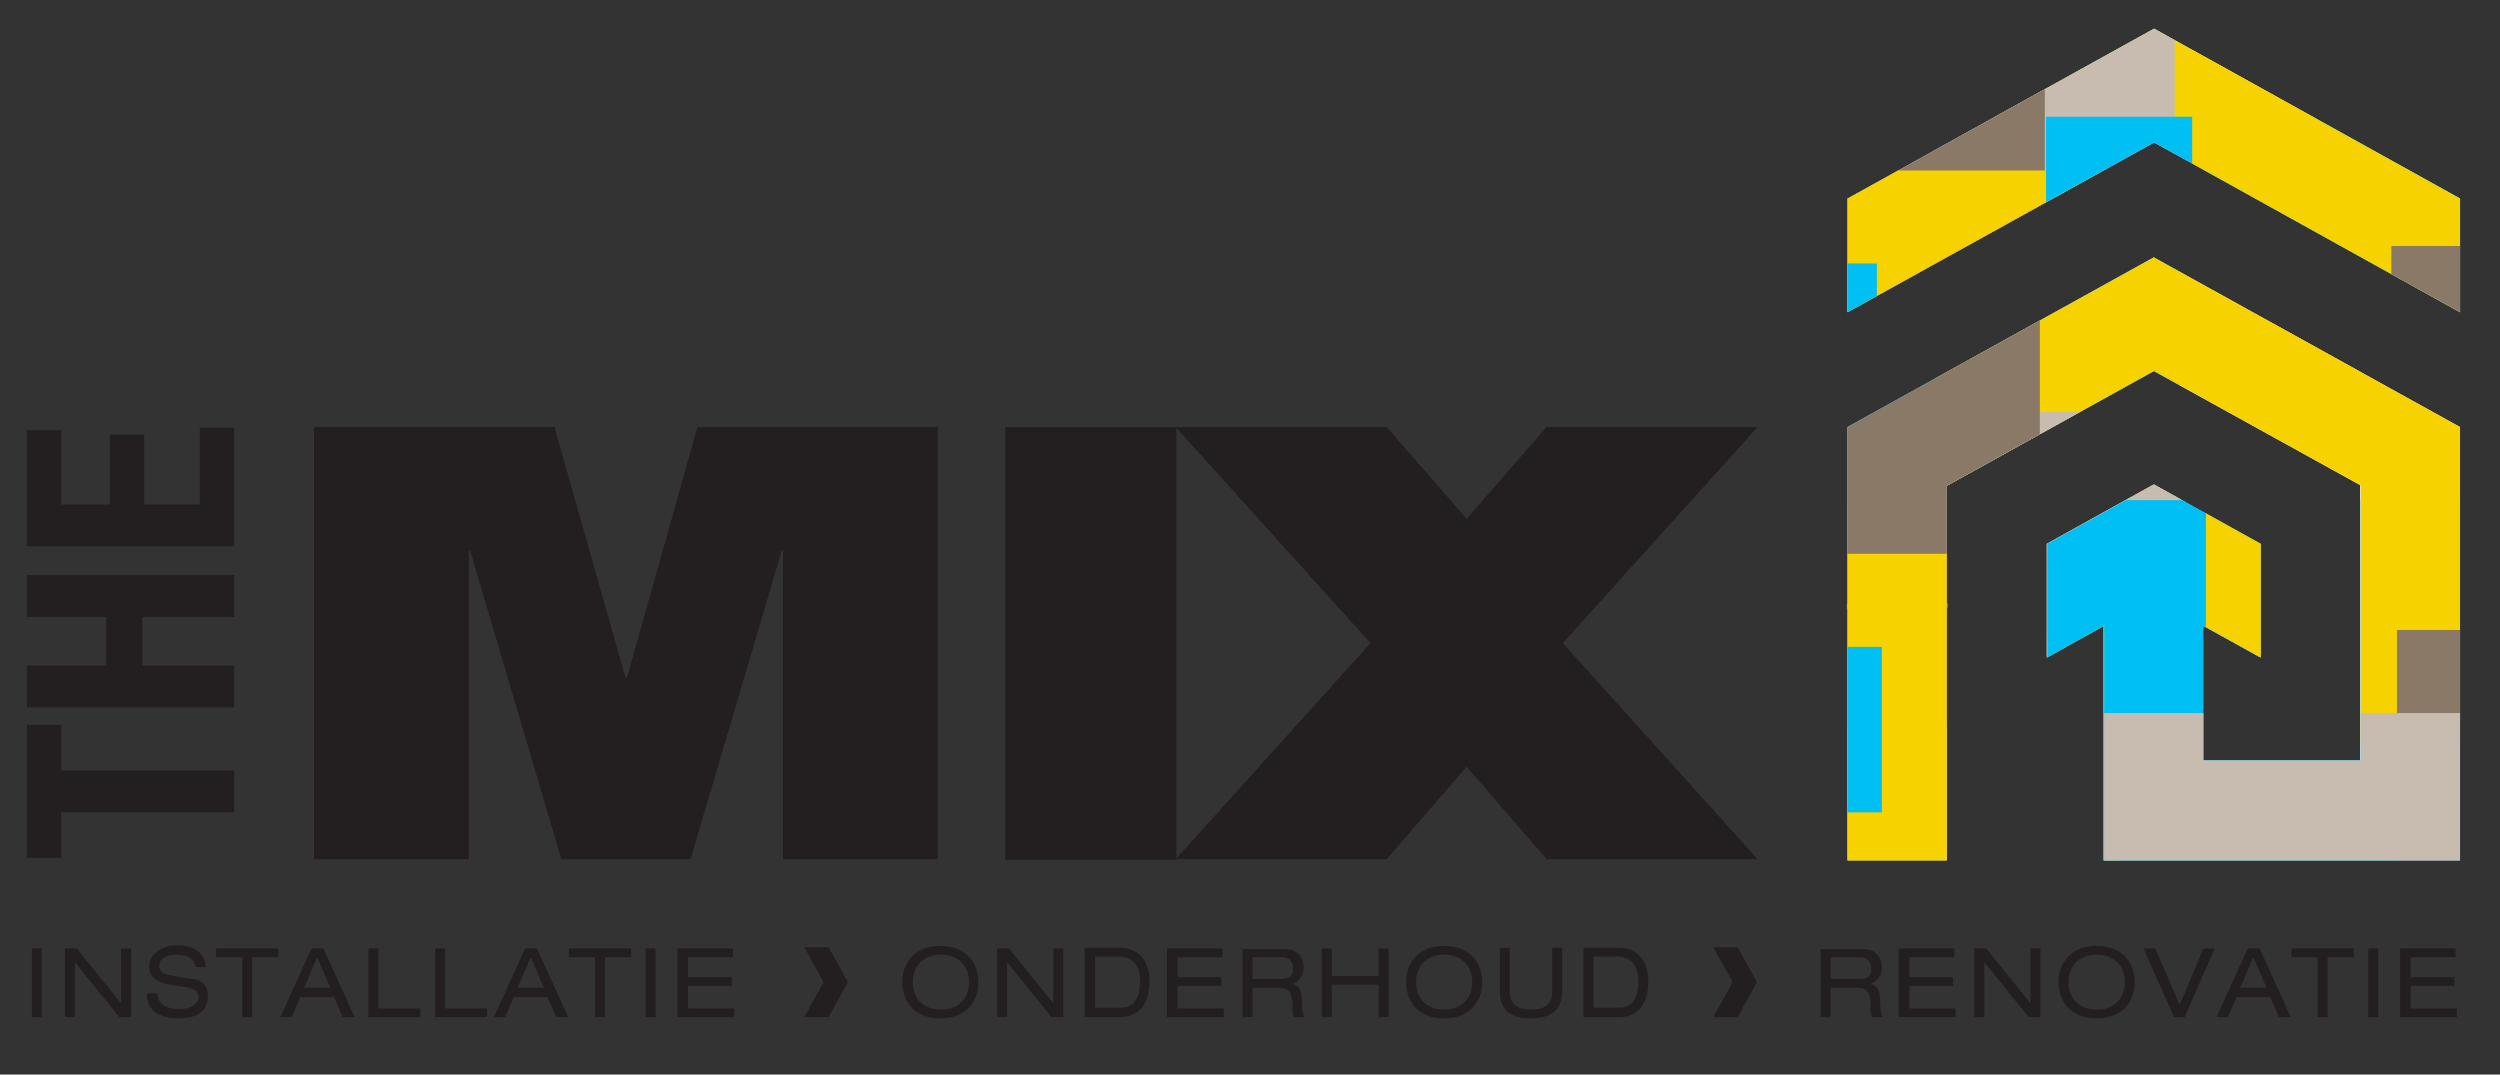
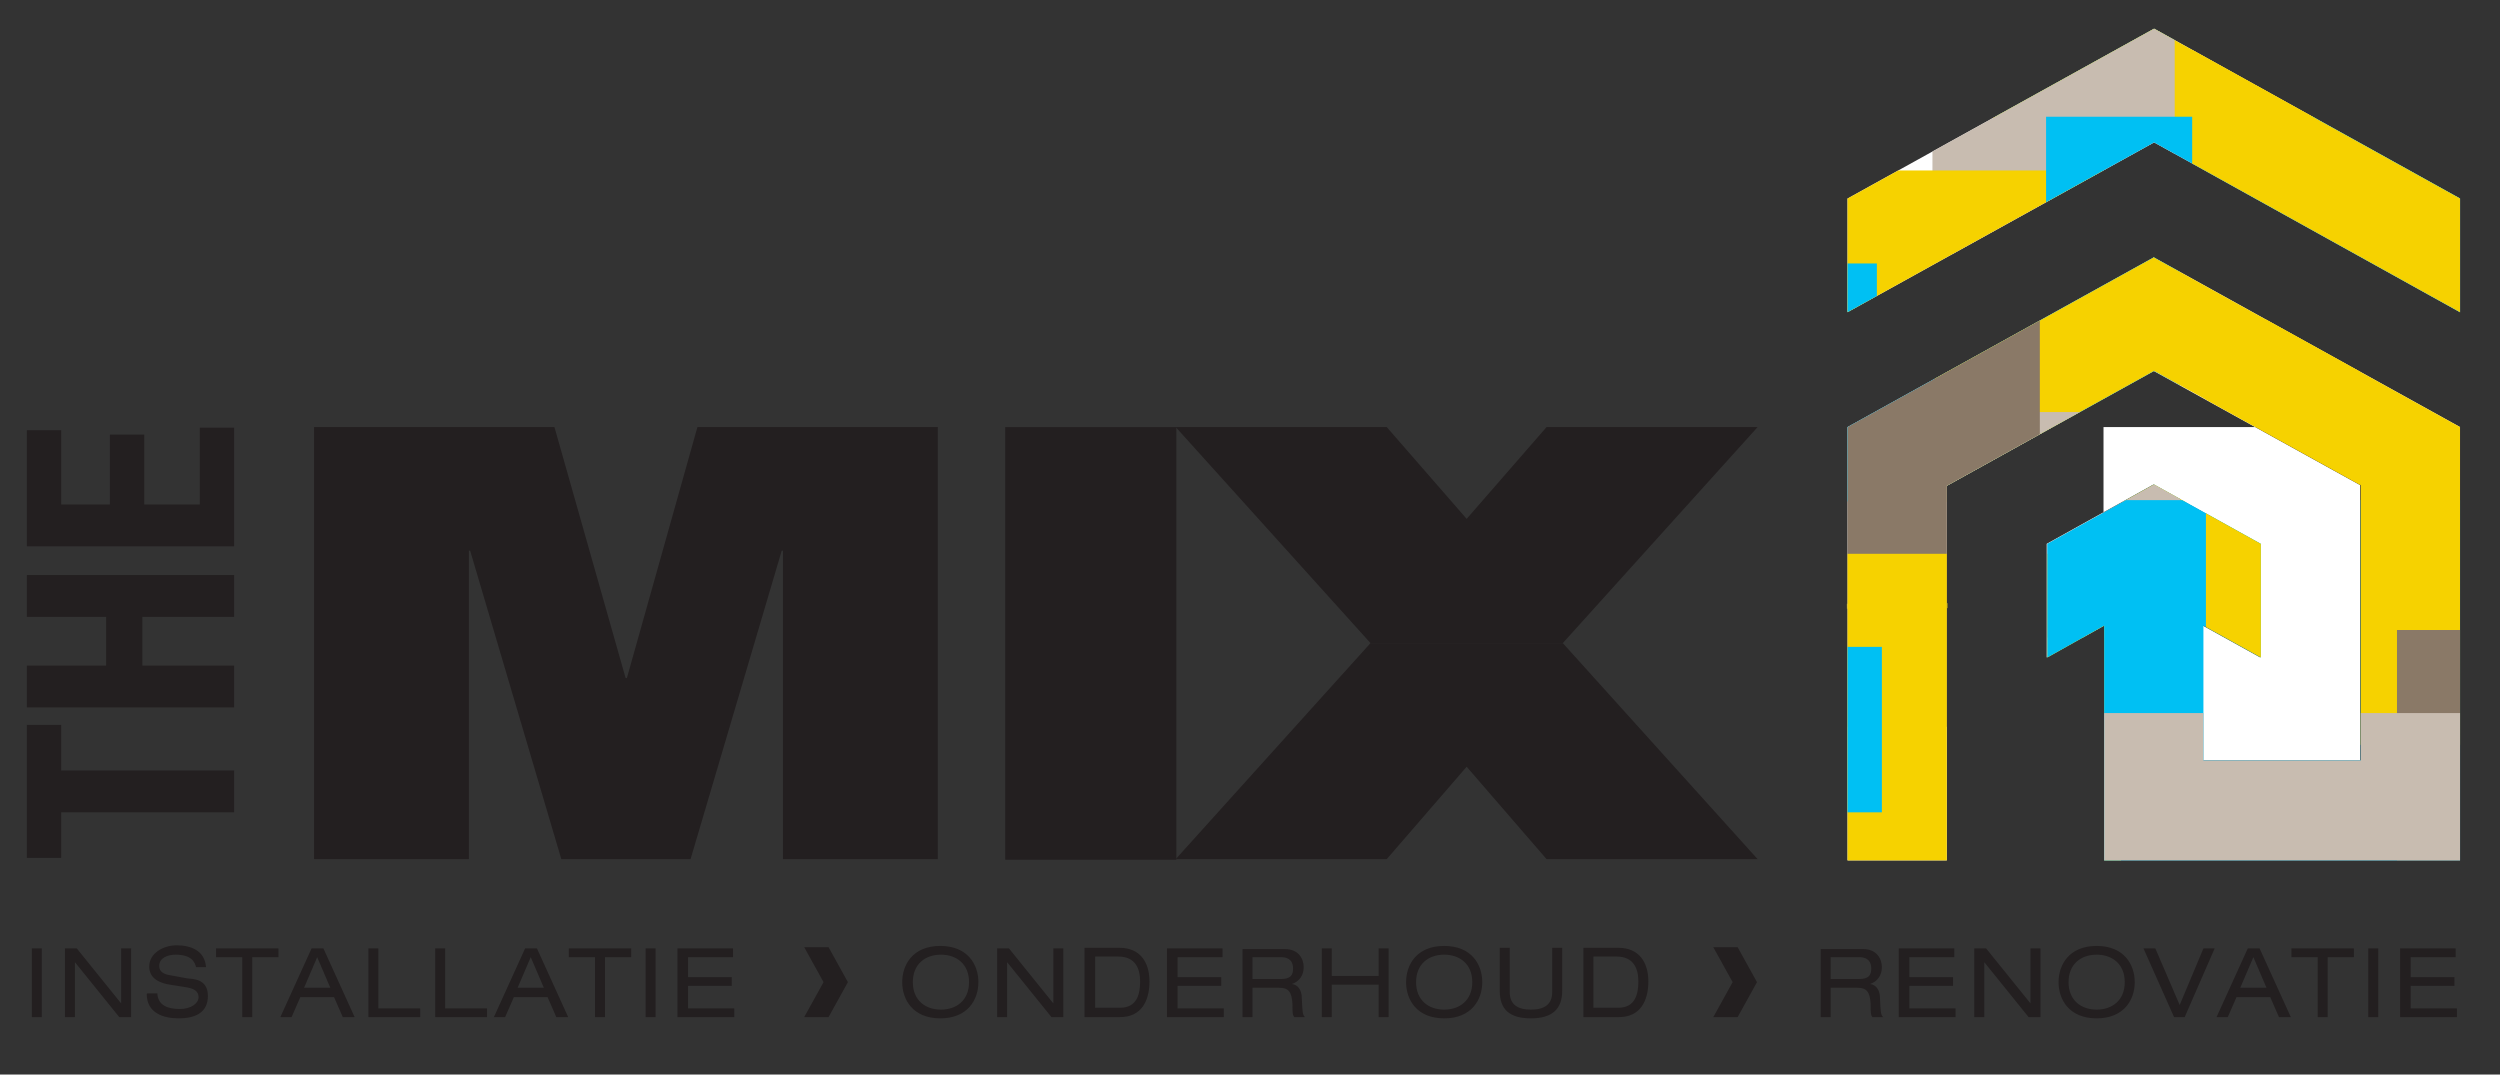
<svg xmlns="http://www.w3.org/2000/svg" viewBox="0 0 400.4 172.1">
  <rect x="0" y="0" width="400.4" height="172.1" fill="#333333" stroke="none" />
  <defs>
    <style> .st0, .st1 { fill: none; } .st1 { stroke: #ecd100; stroke-width: .8px; } .st2 { fill: #231f20; } .st3 { isolation: isolate; } .st4 { clip-path: url(#clippath-17); } .st5 { clip-path: url(#clippath-19); } .st6 { clip-path: url(#clippath-11); } .st7 { clip-path: url(#clippath-16); } .st8 { clip-path: url(#clippath-18); } .st9 { clip-path: url(#clippath-10); } .st10 { clip-path: url(#clippath-15); } .st11 { clip-path: url(#clippath-13); } .st12 { clip-path: url(#clippath-14); } .st13 { clip-path: url(#clippath-12); } .st14 { clip-path: url(#clippath-31); } .st15 { clip-path: url(#clippath-32); } .st16 { clip-path: url(#clippath-33); } .st17 { clip-path: url(#clippath-34); } .st18 { clip-path: url(#clippath-35); } .st19 { clip-path: url(#clippath-30); } .st20 { clip-path: url(#clippath-36); } .st21 { clip-path: url(#clippath-27); } .st22 { clip-path: url(#clippath-29); } .st23 { clip-path: url(#clippath-26); } .st24 { clip-path: url(#clippath-28); } .st25 { clip-path: url(#clippath-20); } .st26 { clip-path: url(#clippath-21); } .st27 { clip-path: url(#clippath-22); } .st28 { clip-path: url(#clippath-23); } .st29 { clip-path: url(#clippath-24); } .st30 { clip-path: url(#clippath-25); } .st31 { mix-blend-mode: multiply; } .st32 { clip-path: url(#clippath-1); } .st33 { clip-path: url(#clippath-3); } .st34 { clip-path: url(#clippath-4); } .st35 { clip-path: url(#clippath-2); } .st36 { clip-path: url(#clippath-7); } .st37 { clip-path: url(#clippath-6); } .st38 { clip-path: url(#clippath-9); } .st39 { clip-path: url(#clippath-8); } .st40 { clip-path: url(#clippath-5); } .st41 { fill: #fff; } .st42 { fill: #8a7967; } .st43 { fill: #c8bcb0; } .st44 { fill: #f6d200; } .st45 { fill: #00c0f3; } .st46 { clip-path: url(#clippath); } </style>
    <clipPath id="clippath">
      <polygon class="st0" points="345 4.6 345 4.6 345 4.6 295.9 31.8 295.9 50 345 22.8 394 50 394 31.8 345 4.6 345 4.6 345 4.6" />
    </clipPath>
    <clipPath id="clippath-1">
      <rect class="st0" x="253.8" y="-69" width="95.6" height="89" />
    </clipPath>
    <clipPath id="clippath-2">
      <rect class="st0" x="308" y="-45.6" width="70.3" height="65.5" />
    </clipPath>
    <clipPath id="clippath-3">
      <rect class="st0" x="308.4" y="3.5" width="41" height="38.3" />
    </clipPath>
    <clipPath id="clippath-4">
      <rect class="st0" x="253.8" y="-13.7" width="74.8" height="69.7" />
    </clipPath>
    <clipPath id="clippath-5">
      <rect class="st0" x="284.5" y="26.2" width="55.3" height="51.6" />
    </clipPath>
    <clipPath id="clippath-6">
      <rect class="st0" x="271" y="41.1" width="30.7" height="28.7" />
    </clipPath>
    <clipPath id="clippath-7">
      <rect class="st0" x="253.8" y="-31.9" width="41" height="38.3" />
    </clipPath>
    <clipPath id="clippath-8">
      <rect class="st0" x="229.8" y="3.8" width="41.6" height="38.8" />
    </clipPath>
    <clipPath id="clippath-9">
      <rect class="st0" x="326.6" y="17.6" width="89" height="95.6" />
    </clipPath>
    <clipPath id="clippath-10">
      <rect class="st0" x="350.1" y="-11.3" width="65.5" height="70.3" />
    </clipPath>
    <clipPath id="clippath-11">
      <rect class="st0" x="399.1" y="17.6" width="38.3" height="41" />
    </clipPath>
    <clipPath id="clippath-12">
      <rect class="st0" x="381.9" y="38.3" width="69.7" height="74.8" />
    </clipPath>
    <clipPath id="clippath-13">
      <rect class="st0" x="421.8" y="27.1" width="51.6" height="55.3" />
    </clipPath>
    <clipPath id="clippath-14">
-       <rect class="st0" x="436.7" y="65.4" width="28.7" height="30.7" />
-     </clipPath>
+       </clipPath>
    <clipPath id="clippath-15">
      <rect class="st0" x="363.7" y="72.2" width="38.3" height="41" />
    </clipPath>
    <clipPath id="clippath-16">
      <rect class="st0" x="399.4" y="95.6" width="38.8" height="41.6" />
    </clipPath>
    <clipPath id="clippath-17">
      <path class="st0" d="M295.9,68.4v69.4s15.9,0,15.9,0v-60l33.2-18.4v-18.2l-49.1,27.2ZM345,59.4l33.1,18.3v44.1h-25.2v-21.6l9.2,5.1v-18.2l-17.1-9.5h0s0,0,0,0h0s0,0,0,0l-17.1,9.5v18.2l9.1-5.1v37.6h57s0,0,0,0v-69.4l-49.1-27.2v18.2Z" />
    </clipPath>
    <clipPath id="clippath-18">
      <rect class="st0" x="254.7" y="-7.6" width="95.6" height="89" />
    </clipPath>
    <clipPath id="clippath-19">
      <rect class="st0" x="308.8" y="15.9" width="70.3" height="65.5" />
    </clipPath>
    <clipPath id="clippath-20">
      <rect class="st0" x="309.3" y="65" width="41" height="38.3" />
    </clipPath>
    <clipPath id="clippath-21">
      <rect class="st0" x="253" y="47.8" width="74.8" height="69.7" />
    </clipPath>
    <clipPath id="clippath-22">
      <rect class="st0" x="285.4" y="87.6" width="55.3" height="51.6" />
    </clipPath>
    <clipPath id="clippath-23">
      <rect class="st0" x="271.8" y="102.5" width="30.7" height="28.7" />
    </clipPath>
    <clipPath id="clippath-24">
      <rect class="st0" x="254.7" y="29.5" width="41" height="38.3" />
    </clipPath>
    <clipPath id="clippath-25">
      <rect class="st0" x="230.7" y="65.3" width="41.6" height="38.8" />
    </clipPath>
    <clipPath id="clippath-26">
      <rect class="st0" x="326.7" y="79" width="89" height="95.6" />
    </clipPath>
    <clipPath id="clippath-27">
      <rect class="st0" x="352.2" y="50.1" width="65.5" height="70.3" />
    </clipPath>
    <clipPath id="clippath-28">
      <rect class="st0" x="400" y="79" width="38.2" height="41" />
    </clipPath>
    <clipPath id="clippath-29">
      <rect class="st0" x="382.8" y="99.8" width="69.7" height="74.8" />
    </clipPath>
    <clipPath id="clippath-30">
      <rect class="st0" x="422.6" y="88.6" width="51.6" height="55.3" />
    </clipPath>
    <clipPath id="clippath-31">
      <rect class="st0" x="437.5" y="126.8" width="28.7" height="30.7" />
    </clipPath>
    <clipPath id="clippath-32">
      <rect class="st0" x="332.9" y="113.1" width="73.9" height="41" />
    </clipPath>
    <clipPath id="clippath-33">
      <rect class="st0" x="400.3" y="157" width="38.8" height="41.6" />
    </clipPath>
    <clipPath id="clippath-34">
      <rect class="st0" x="-139.8" y="-28.1" width="678.5" height="333.1" />
    </clipPath>
    <clipPath id="clippath-35">
      <rect class="st0" x="4" y="150.5" width="390.6" height="13.8" />
    </clipPath>
    <clipPath id="clippath-36">
      <rect class="st0" x="3.2" y="67.4" width="35.4" height="71.1" />
    </clipPath>
  </defs>
  <g class="st3">
    <g id="Layer_1">
      <polygon class="st2" points="50.3 137.6 75.1 137.6 75.1 88.2 75.3 88.2 89.9 137.6 110.6 137.6 125.2 88.2 125.4 88.2 125.4 137.6 150.2 137.6 150.2 68.4 111.7 68.4 100.4 108.6 100.2 108.6 88.8 68.4 50.3 68.4 50.3 137.6" />
      <rect class="st2" x="161" y="68.4" width="27.4" height="69.3" />
      <polygon class="st2" points="188.3 137.6 222.1 137.6 234.9 122.8 247.7 137.6 281.5 137.6 250.3 103 219.5 103 188.3 137.6" />
      <polygon class="st2" points="188.3 68.4 222.1 68.4 234.9 83.1 247.7 68.4 281.5 68.4 250.3 103 219.5 103 188.3 68.4" />
      <polygon class="st41" points="394 31.8 345 4.6 345 4.6 345 4.6 345 4.6 345 4.6 295.9 31.8 295.9 50 345 22.8 394 50 394 31.8" />
      <g class="st46">
        <g class="st31">
          <g class="st32">
            <rect class="st45" x="254.9" y="-68" width="93.4" height="86.8" />
          </g>
        </g>
        <g class="st31">
          <g class="st35">
            <rect class="st44" x="309" y="-44.5" width="68.1" height="63.4" />
          </g>
        </g>
        <g class="st31">
          <g class="st33">
            <rect class="st43" x="309.5" y="4.6" width="38.8" height="36.1" />
          </g>
        </g>
        <g class="st31">
          <g class="st34">
-             <rect class="st42" x="254.9" y="-12.6" width="72.6" height="67.5" />
-           </g>
+             </g>
        </g>
        <g class="st31">
          <g class="st40">
            <rect class="st44" x="285.6" y="27.3" width="53.2" height="49.4" />
          </g>
        </g>
        <g class="st31">
          <g class="st37">
            <rect class="st45" x="272.1" y="42.2" width="28.5" height="26.5" />
          </g>
        </g>
        <g class="st31">
          <g class="st36">
            <rect class="st43" x="254.9" y="-30.8" width="38.8" height="36.1" />
          </g>
        </g>
        <g class="st31">
          <g class="st39">
            <rect class="st44" x="230.9" y="4.9" width="39.4" height="36.6" />
          </g>
        </g>
        <g class="st31">
          <g class="st38">
            <rect class="st45" x="327.7" y="18.7" width="86.8" height="93.4" />
          </g>
        </g>
        <g class="st31">
          <g class="st9">
            <rect class="st44" x="351.1" y="-10.2" width="63.4" height="68.1" />
          </g>
        </g>
        <g class="st31">
          <g class="st6">
            <rect class="st43" x="400.2" y="18.7" width="36.1" height="38.8" />
          </g>
        </g>
        <g class="st31">
          <g class="st13">
-             <rect class="st42" x="383" y="39.4" width="67.5" height="72.6" />
-           </g>
+             </g>
        </g>
        <g class="st31">
          <g class="st11">
            <rect class="st44" x="422.9" y="28.2" width="49.4" height="53.2" />
          </g>
        </g>
        <g class="st31">
          <g class="st12">
            <rect class="st45" x="437.8" y="66.4" width="26.5" height="28.5" />
          </g>
        </g>
        <g class="st31">
          <g class="st10">
            <rect class="st43" x="364.8" y="73.3" width="36.1" height="38.8" />
          </g>
        </g>
        <g class="st31">
          <g class="st7">
            <rect class="st44" x="400.5" y="96.7" width="36.6" height="39.4" />
          </g>
        </g>
      </g>
      <line class="st1" x1="311.9" y1="97" x2="295.8" y2="97.1" />
-       <path class="st41" d="M311.8,77.8l33.2-18.4v-18.2l-49.1,27.2v69.4s15.9,0,15.9,0v-60ZM394,68.4l-49.1-27.2v18.2l33.1,18.3v44.1h-25.2v-21.6l9.2,5.1v-18.2l-17.1-9.5h0s0,0,0,0h0s0,0,0,0l-17.1,9.5v18.2l9.1-5.1v37.6h57s0,0,0,0v-69.4Z" />
+       <path class="st41" d="M311.8,77.8l33.2-18.4v-18.2l-49.1,27.2v69.4s15.9,0,15.9,0v-60ZM394,68.4l-49.1-27.2v18.2l33.1,18.3v44.1h-25.2v-21.6l9.2,5.1v-18.2l-17.1-9.5h0s0,0,0,0h0s0,0,0,0l-17.1,9.5v18.2l9.1-5.1v37.6s0,0,0,0v-69.4Z" />
      <g class="st4">
        <g class="st31">
          <g class="st8">
            <rect class="st45" x="255.8" y="-6.5" width="93.4" height="86.8" />
          </g>
        </g>
        <g class="st31">
          <g class="st5">
            <rect class="st44" x="309.9" y="17" width="68.1" height="63.4" />
          </g>
        </g>
        <g class="st31">
          <g class="st25">
            <rect class="st43" x="310.4" y="66" width="38.8" height="36.1" />
          </g>
        </g>
        <g class="st31">
          <g class="st26">
            <rect class="st42" x="254.1" y="48.9" width="72.6" height="67.5" />
          </g>
        </g>
        <g class="st31">
          <g class="st27">
            <rect class="st44" x="286.5" y="88.7" width="53.2" height="49.4" />
          </g>
        </g>
        <g class="st31">
          <g class="st28">
            <rect class="st45" x="272.9" y="103.6" width="28.5" height="26.5" />
          </g>
        </g>
        <g class="st31">
          <g class="st29">
            <rect class="st43" x="255.8" y="30.6" width="38.8" height="36.1" />
          </g>
        </g>
        <g class="st31">
          <g class="st30">
            <rect class="st44" x="231.7" y="66.3" width="39.4" height="36.6" />
          </g>
        </g>
        <g class="st31">
          <g class="st23">
            <rect class="st45" x="327.7" y="80.1" width="86.8" height="93.4" />
          </g>
        </g>
        <g class="st31">
          <g class="st21">
            <rect class="st44" x="353.3" y="51.2" width="63.4" height="68.1" />
          </g>
        </g>
        <g class="st31">
          <g class="st24">
            <rect class="st43" x="401.1" y="80.1" width="36.1" height="38.8" />
          </g>
        </g>
        <g class="st31">
          <g class="st22">
            <rect class="st42" x="383.9" y="100.9" width="67.5" height="72.6" />
          </g>
        </g>
        <g class="st31">
          <g class="st19">
            <rect class="st44" x="423.7" y="89.7" width="49.4" height="53.2" />
          </g>
        </g>
        <g class="st31">
          <g class="st14">
            <rect class="st45" x="438.6" y="127.9" width="26.5" height="28.5" />
          </g>
        </g>
        <g class="st31">
          <g class="st15">
            <rect class="st43" x="334" y="114.2" width="71.7" height="38.8" />
          </g>
        </g>
        <g class="st31">
          <g class="st16">
            <rect class="st44" x="401.4" y="158.1" width="36.6" height="39.4" />
          </g>
        </g>
      </g>
      <g class="st17">
        <g class="st31">
          <g class="st18">
            <path class="st2" d="M384.5,162.9h9v-1.4h-7.4v-3.6h7v-1.4h-7v-3.2h7.2v-1.4h-8.9v11ZM379.3,162.9h1.6v-11h-1.6v11ZM371.2,162.9h1.6v-9.6h4.2v-1.4h-10v1.4h4.2v9.6ZM365,162.9h1.9l-5-11h-1.9l-5,11h1.8l1.4-3.2h5.4l1.4,3.2ZM363,158.2h-4.2l2.1-4.9,2.1,4.9ZM349.2,161.2l-4-9.3h-1.9l4.9,11h1.7l4.8-11h-1.8l-3.9,9.3ZM340.3,157.3c0,2.9-2,4.4-4.5,4.4s-4.5-1.5-4.5-4.4,2-4.4,4.5-4.4,4.5,1.5,4.5,4.4M329.7,157.3c0,2.8,1.7,5.8,6.1,5.8s6.1-3,6.1-5.8-1.7-5.8-6.1-5.8-6.1,3-6.1,5.8M324.9,162.9h1.9v-11h-1.6v8.8h0l-7.1-8.8h-1.9v11h1.6v-8.8h0l7.1,8.8ZM304.2,162.9h9v-1.4h-7.4v-3.6h7v-1.4h-7v-3.2h7.2v-1.4h-8.9v11ZM293.2,156.8v-3.5h4.6c1.3,0,1.9.7,1.9,1.8s-.4,1.7-2,1.7h-4.6ZM291.6,162.9h1.6v-4.7h4.3c1.4,0,2,.6,2.1,2.6,0,1.3,0,1.8.3,2.1h1.7c-.4-.4-.4-.9-.5-3,0-1.3-.6-2.2-1.6-2.3h0c1.2-.4,1.9-1.4,1.9-2.7s-.8-2.9-3-2.9h-6.8v11ZM255.2,161.4v-8.2h3.7c2.8,0,3.5,2,3.5,4s-.5,4.2-3.2,4.2h-4ZM253.6,162.9h5.7c3.4,0,4.7-2.6,4.7-5.7s-1.5-5.4-4.8-5.4h-5.6v11ZM240.2,158.7c0,3,1.6,4.4,5,4.4s5-1.5,5-4.4v-6.9h-1.6v7.1c0,2-1.3,2.8-3.4,2.8s-3.4-.8-3.4-2.8v-7.1h-1.6v6.9ZM235.8,157.3c0,2.9-2,4.4-4.5,4.4s-4.5-1.5-4.5-4.4,2-4.4,4.5-4.4,4.5,1.5,4.5,4.4M225.2,157.3c0,2.8,1.7,5.8,6.1,5.8s6.1-3,6.1-5.8-1.7-5.8-6.1-5.8-6.1,3-6.1,5.8M220.8,162.9h1.6v-11h-1.6v4.4h-7.5v-4.4h-1.6v11h1.6v-5.2h7.5v5.2ZM200.6,156.8v-3.5h4.6c1.3,0,1.9.7,1.9,1.8s-.4,1.7-2,1.7h-4.6ZM199,162.9h1.6v-4.7h4.3c1.4,0,2,.6,2.1,2.6,0,1.3,0,1.8.3,2.1h1.7c-.4-.4-.4-.9-.5-3,0-1.3-.6-2.2-1.6-2.3h0c1.2-.4,1.9-1.4,1.9-2.7s-.8-2.9-3-2.9h-6.8v11ZM187,162.9h9v-1.4h-7.4v-3.6h7v-1.4h-7v-3.2h7.2v-1.4h-8.9v11ZM175.4,161.4v-8.2h3.7c2.8,0,3.5,2,3.5,4s-.5,4.2-3.2,4.2h-4ZM173.7,162.9h5.7c3.4,0,4.7-2.6,4.7-5.7s-1.5-5.4-4.8-5.4h-5.6v11ZM168.4,162.9h1.9v-11h-1.6v8.8h0l-7.1-8.8h-1.9v11h1.6v-8.8h0l7.1,8.8ZM155.2,157.3c0,2.9-2,4.4-4.5,4.4s-4.5-1.5-4.5-4.4,2-4.4,4.5-4.4,4.5,1.5,4.5,4.4M144.5,157.3c0,2.8,1.7,5.8,6.1,5.8s6.1-3,6.1-5.8-1.7-5.8-6.1-5.8-6.1,3-6.1,5.8M108.6,162.9h9v-1.4h-7.4v-3.6h7v-1.4h-7v-3.2h7.2v-1.4h-8.9v11ZM103.4,162.9h1.6v-11h-1.6v11ZM95.3,162.9h1.6v-9.6h4.2v-1.4h-10v1.4h4.2v9.6ZM89.1,162.9h1.9l-5-11h-1.9l-5,11h1.8l1.4-3.2h5.4l1.4,3.2ZM87.1,158.2h-4.2l2.1-4.9,2.1,4.9ZM69.7,162.9h8.3v-1.4h-6.7v-9.6h-1.6v11ZM59,162.9h8.3v-1.4h-6.7v-9.6h-1.6v11ZM54.9,162.9h1.9l-5-11h-1.9l-5,11h1.8l1.4-3.2h5.4l1.4,3.2ZM52.9,158.2h-4.2l2.1-4.9,2.1,4.9ZM38.8,162.9h1.6v-9.6h4.2v-1.4h-10v1.4h4.2v9.6ZM23.5,159.2c0,3,2.6,3.9,5.1,3.9s4.7-.8,4.7-3.6-2.5-2.7-3.3-2.8l-2.7-.5c-1.4-.2-1.8-.8-1.8-1.5,0-1.3,1.4-1.8,2.6-1.8,2.6,0,3.1,1.2,3.3,2h1.6c-.2-2.7-2.5-3.5-4.7-3.5s-4.4,1.3-4.4,3.4,2,2.7,3.3,2.9l2.5.4c1.3.2,2.1.6,2.1,1.6s-1.2,1.9-3,1.9-3.5-.5-3.6-2.5h-1.6ZM19.1,162.9h1.9v-11h-1.6v8.8h0l-7.1-8.8h-1.9v11h1.6v-8.8h0l7.1,8.8ZM5.1,162.9h1.6v-11h-1.6v11Z" />
          </g>
        </g>
        <g class="st31">
          <g class="st20">
            <path class="st2" d="M4.3,87.5h33.2v-19h-5.5v12.3h-8.9v-11.2h-5.5v11.2h-7.8v-11.9h-5.5v18.5ZM37.5,113.3v-6.7h-14.7v-7.8h14.7v-6.7H4.3v6.7h12.7v7.8H4.3v6.7h33.2ZM4.3,137.4h5.5v-7.3h27.7v-6.7H9.8v-7.3h-5.5v21.2Z" />
          </g>
        </g>
      </g>
      <polygon class="st2" points="278.3 162.9 281.4 157.3 281.4 157.3 281.4 157.3 281.4 157.3 281.4 157.3 278.3 151.7 274.4 151.7 277.5 157.3 274.4 162.9 278.3 162.9" />
      <polygon class="st2" points="132.7 162.9 135.8 157.3 135.8 157.3 135.8 157.3 135.8 157.3 135.8 157.3 132.7 151.7 128.8 151.7 131.9 157.3 128.8 162.9 132.7 162.9" />
    </g>
  </g>
</svg>